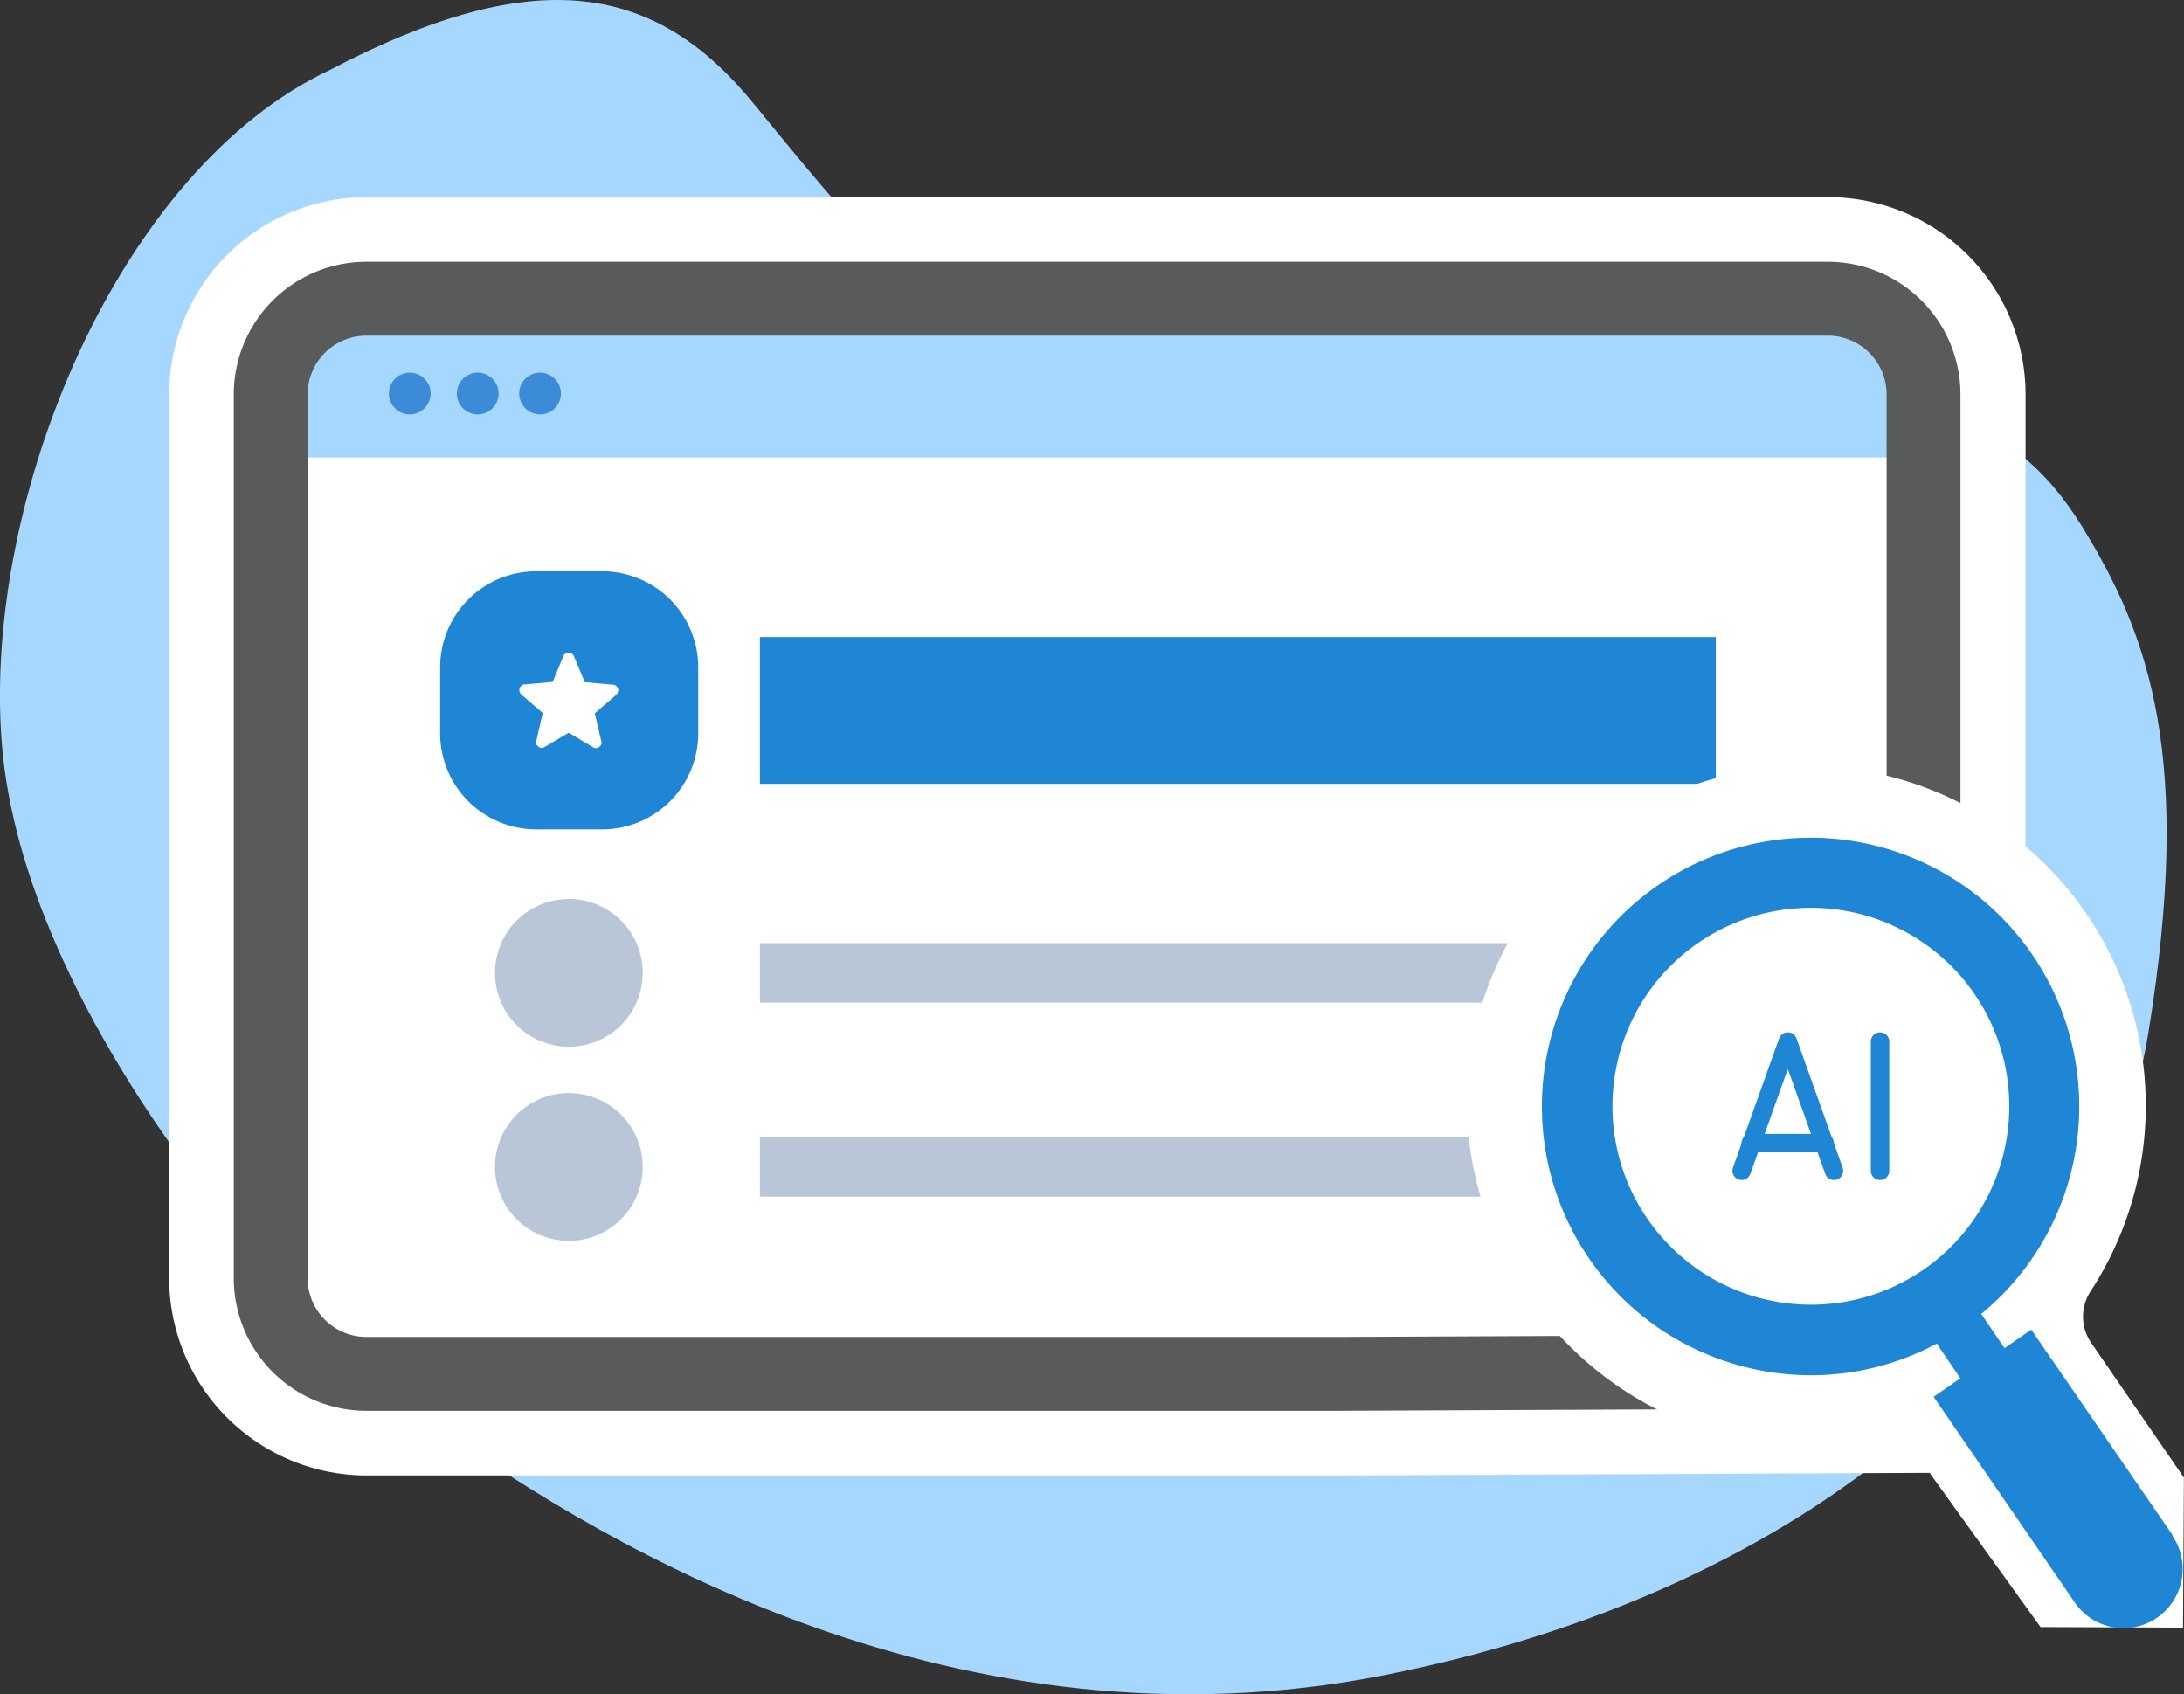
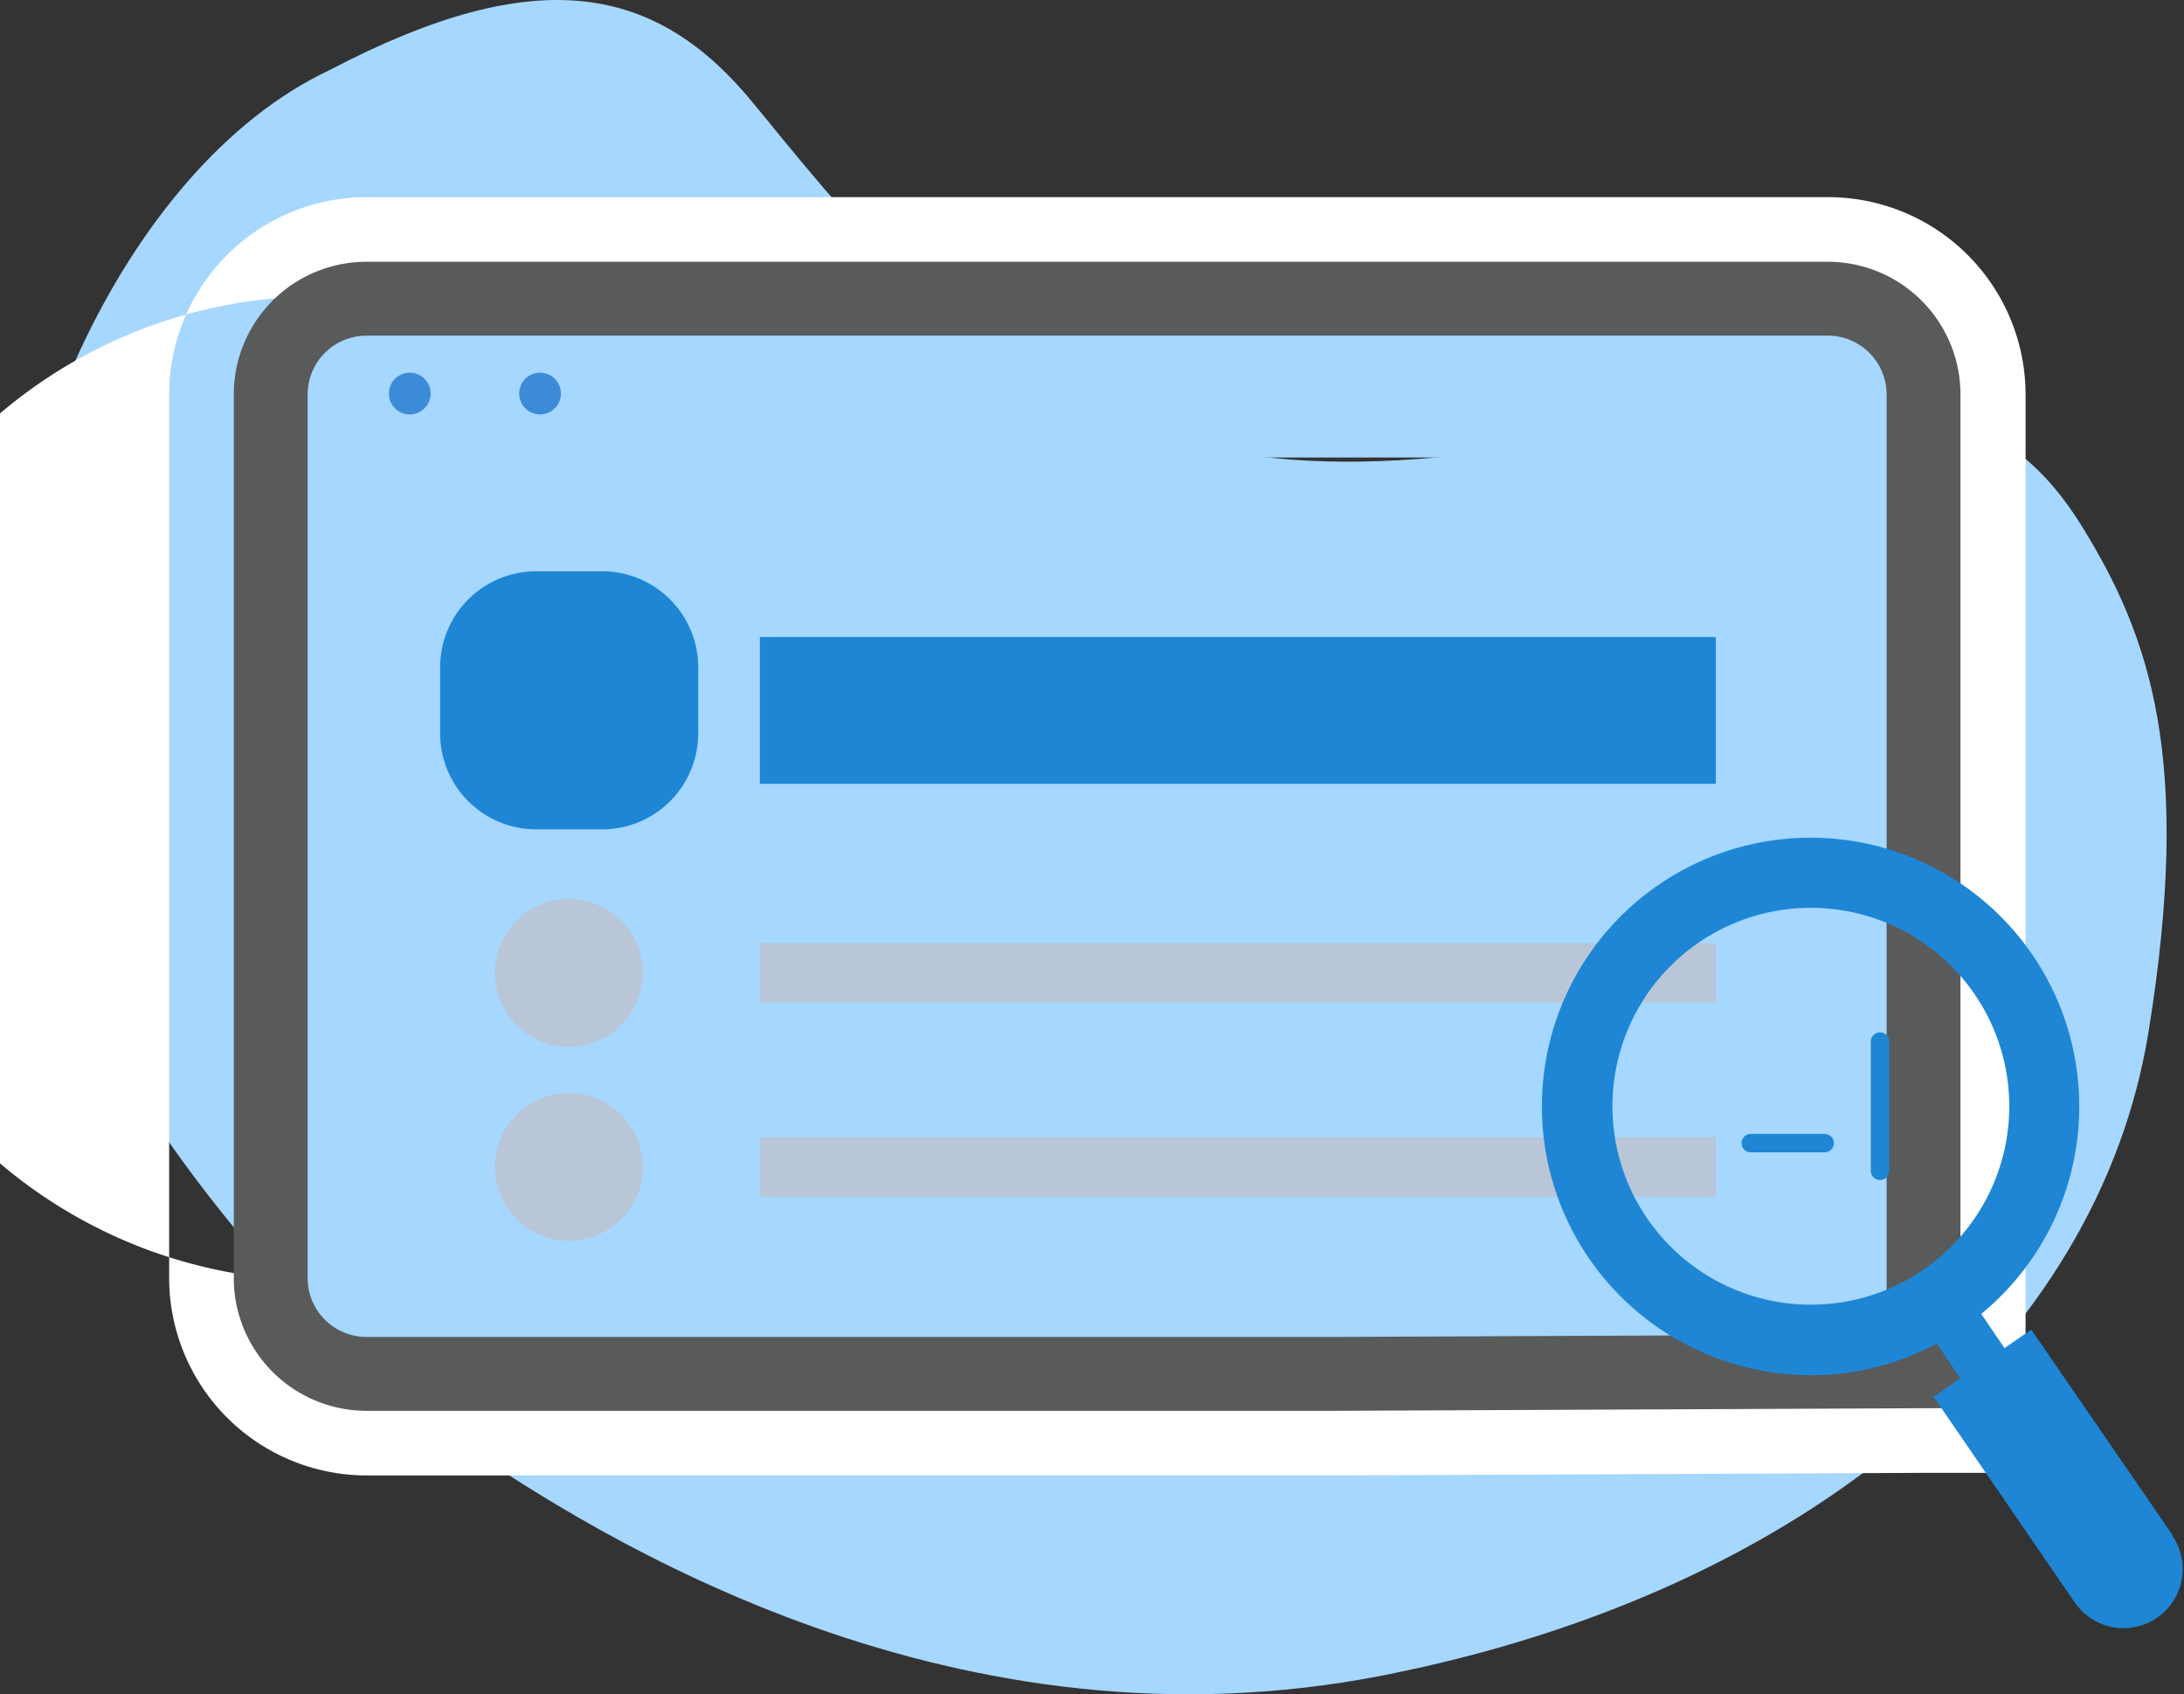
<svg xmlns="http://www.w3.org/2000/svg" viewBox="0 0 236.54 183.49" width="236.54" height="183.49">
  <rect x="0" y="0" width="236.54" height="183.49" fill="#333333" stroke="none" />
  <title>Stay Visible &amp;amp; Dominate AI Search</title>
  <g id="Layer_2" data-name="Layer 2">
    <g id="Layer_1-2" data-name="Layer 1">
      <g id="Stay_Visible_Dominate_AI_Search" data-name="Stay Visible &amp; Dominate AI Search">
        <path d="M81.71,11.33C71.12-1.73,58.16-4.19,35.7,7.59,12.93,18.3-1.89,53.79.19,80.44,2.45,109.44,31,143,48.27,155.15s55.53,35.37,101.6,26.28,77.38-36.15,82.82-69.63c4.8-29.57.22-42.8-7.23-54.84s-19.06-17.34-49.3-10.73-46.55,3.83-59.73-2.91-20.1-14-34.72-32" style="fill:#a6d7ff" />
-         <path d="M39.69,154.29a15.89,15.89,0,0,1-15.87-15.87V42.72A15.89,15.89,0,0,1,39.69,26.85H198a15.89,15.89,0,0,1,15.87,15.87V154l-68.92.3Z" style="fill:#fff" />
-         <path d="M198,32.35a10.37,10.37,0,0,1,10.37,10.37V148.51l-63.43.28H39.69a10.37,10.37,0,0,1-10.37-10.37V42.72A10.37,10.37,0,0,1,39.69,32.35Zm0-11H39.69A21.4,21.4,0,0,0,18.32,42.72v95.7a21.4,21.4,0,0,0,21.37,21.37H144.9l63.48-.28,11,0V42.72A21.39,21.39,0,0,0,198,21.35" style="fill:#fff" />
+         <path d="M198,32.35a10.37,10.37,0,0,1,10.37,10.37V148.51l-63.43.28H39.69a10.37,10.37,0,0,1-10.37-10.37A10.37,10.37,0,0,1,39.69,32.35Zm0-11H39.69A21.4,21.4,0,0,0,18.32,42.72v95.7a21.4,21.4,0,0,0,21.37,21.37H144.9l63.48-.28,11,0V42.72A21.39,21.39,0,0,0,198,21.35" style="fill:#fff" />
        <path d="M205.34,49.55h-176V39.69a5.94,5.94,0,0,1,5.94-5.95H205.34Z" style="fill:#a6d7ff" />
        <path d="M208.33,148.51V42.72A10.37,10.37,0,0,0,198,32.35H39.69A10.37,10.37,0,0,0,29.32,42.72v95.7a10.37,10.37,0,0,0,10.37,10.37H144.9Z" style="fill:none;stroke:#595a5a;stroke-linecap:round;stroke-miterlimit:10;stroke-width:8px" />
        <path d="M46.64,42.62a2.26,2.26,0,1,1-2.26-2.26,2.26,2.26,0,0,1,2.26,2.26" style="fill:#3c8bd9" />
-         <path d="M54,42.62a2.26,2.26,0,1,1-2.26-2.26A2.26,2.26,0,0,1,54,42.62" style="fill:#3c8bd9" />
        <path d="M60.75,42.62a2.26,2.26,0,1,1-2.26-2.26,2.26,2.26,0,0,1,2.26,2.26" style="fill:#3c8bd9" />
        <path d="M75.62,72.27v7.15a10.4,10.4,0,0,1-10.4,10.4H58.07a10.4,10.4,0,0,1-10.4-10.4V72.27a10.4,10.4,0,0,1,10.4-10.4h7.15a10.4,10.4,0,0,1,10.4,10.4" style="fill:#1e86d5" />
        <rect x="82.3" y="68.99" width="103.53" height="15.9" style="fill:#1e86d5" />
        <path d="M69.61,105.36h0a8,8,0,1,1-8-8,8,8,0,0,1,8,8" style="fill:#b8c6d7" />
        <path d="M69.61,126.38h0a8,8,0,1,1-8-8,8,8,0,0,1,8,8" style="fill:#b8c6d7" />
        <rect x="82.3" y="102.14" width="103.53" height="6.44" style="fill:#b8c6d7" />
        <rect x="82.3" y="123.16" width="103.53" height="6.44" style="fill:#b8c6d7" />
-         <path d="M236.51,160l-10-14.54a5,5,0,0,1-.09-5.61,36.79,36.79,0,1,0-67-26.72c-3.48,19.32,9.77,38.77,29,42.59a37,37,0,0,0,13.5.18,6.39,6.39,0,0,1,6.31,2.56L221,176.21l15.43.06.1-16.27Z" style="fill:#fff;fill-rule:evenodd" />
        <path d="M235.3,166.25,220,144l-2.9,2-2.52-3.7a29.1,29.1,0,1,0-23.82,6.13,28.76,28.76,0,0,0,19-2.92l2.56,3.76-2.9,2,15.29,22.28a6.4,6.4,0,1,0,10.56-7.25Zm-43.13-25.32a21.49,21.49,0,1,1,25.08-17.17A21.48,21.48,0,0,1,192.17,140.93Z" style="fill:#1e86d5;fill-rule:evenodd" />
-         <polyline points="188.63 126.8 193.63 112.8 198.63 126.8" style="fill:none;stroke:#1e86d5;stroke-linecap:round;stroke-linejoin:round;stroke-width:2px" />
        <line x1="203.62" y1="126.8" x2="203.62" y2="112.8" style="fill:none;stroke:#1e86d5;stroke-linecap:round;stroke-linejoin:round;stroke-width:2px" />
        <line x1="189.62" y1="123.8" x2="197.62" y2="123.8" style="fill:none;stroke:#1e86d5;stroke-linecap:round;stroke-linejoin:round;stroke-width:2px" />
-         <path d="M59,80.89a.54.54,0,0,1-.36.1.61.61,0,0,1-.33-.13.64.64,0,0,1-.22-.27.58.58,0,0,1,0-.37l.69-3-2.31-2a.64.64,0,0,1-.2-.33.69.69,0,0,1,0-.35.73.73,0,0,1,.19-.28.62.62,0,0,1,.35-.14l3.05-.27L61,71.08a.51.51,0,0,1,.24-.28.63.63,0,0,1,.34-.1.61.61,0,0,1,.34.1.51.51,0,0,1,.24.28l1.18,2.8,3.05.27a.59.59,0,0,1,.35.14.63.63,0,0,1,.19.28.6.6,0,0,1,0,.35.62.62,0,0,1-.19.33l-2.32,2,.7,3a.52.52,0,0,1,0,.37.71.71,0,0,1-.21.27.67.67,0,0,1-.34.13.55.55,0,0,1-.36-.1l-2.61-1.57Z" style="fill:#fff" />
      </g>
    </g>
  </g>
</svg>